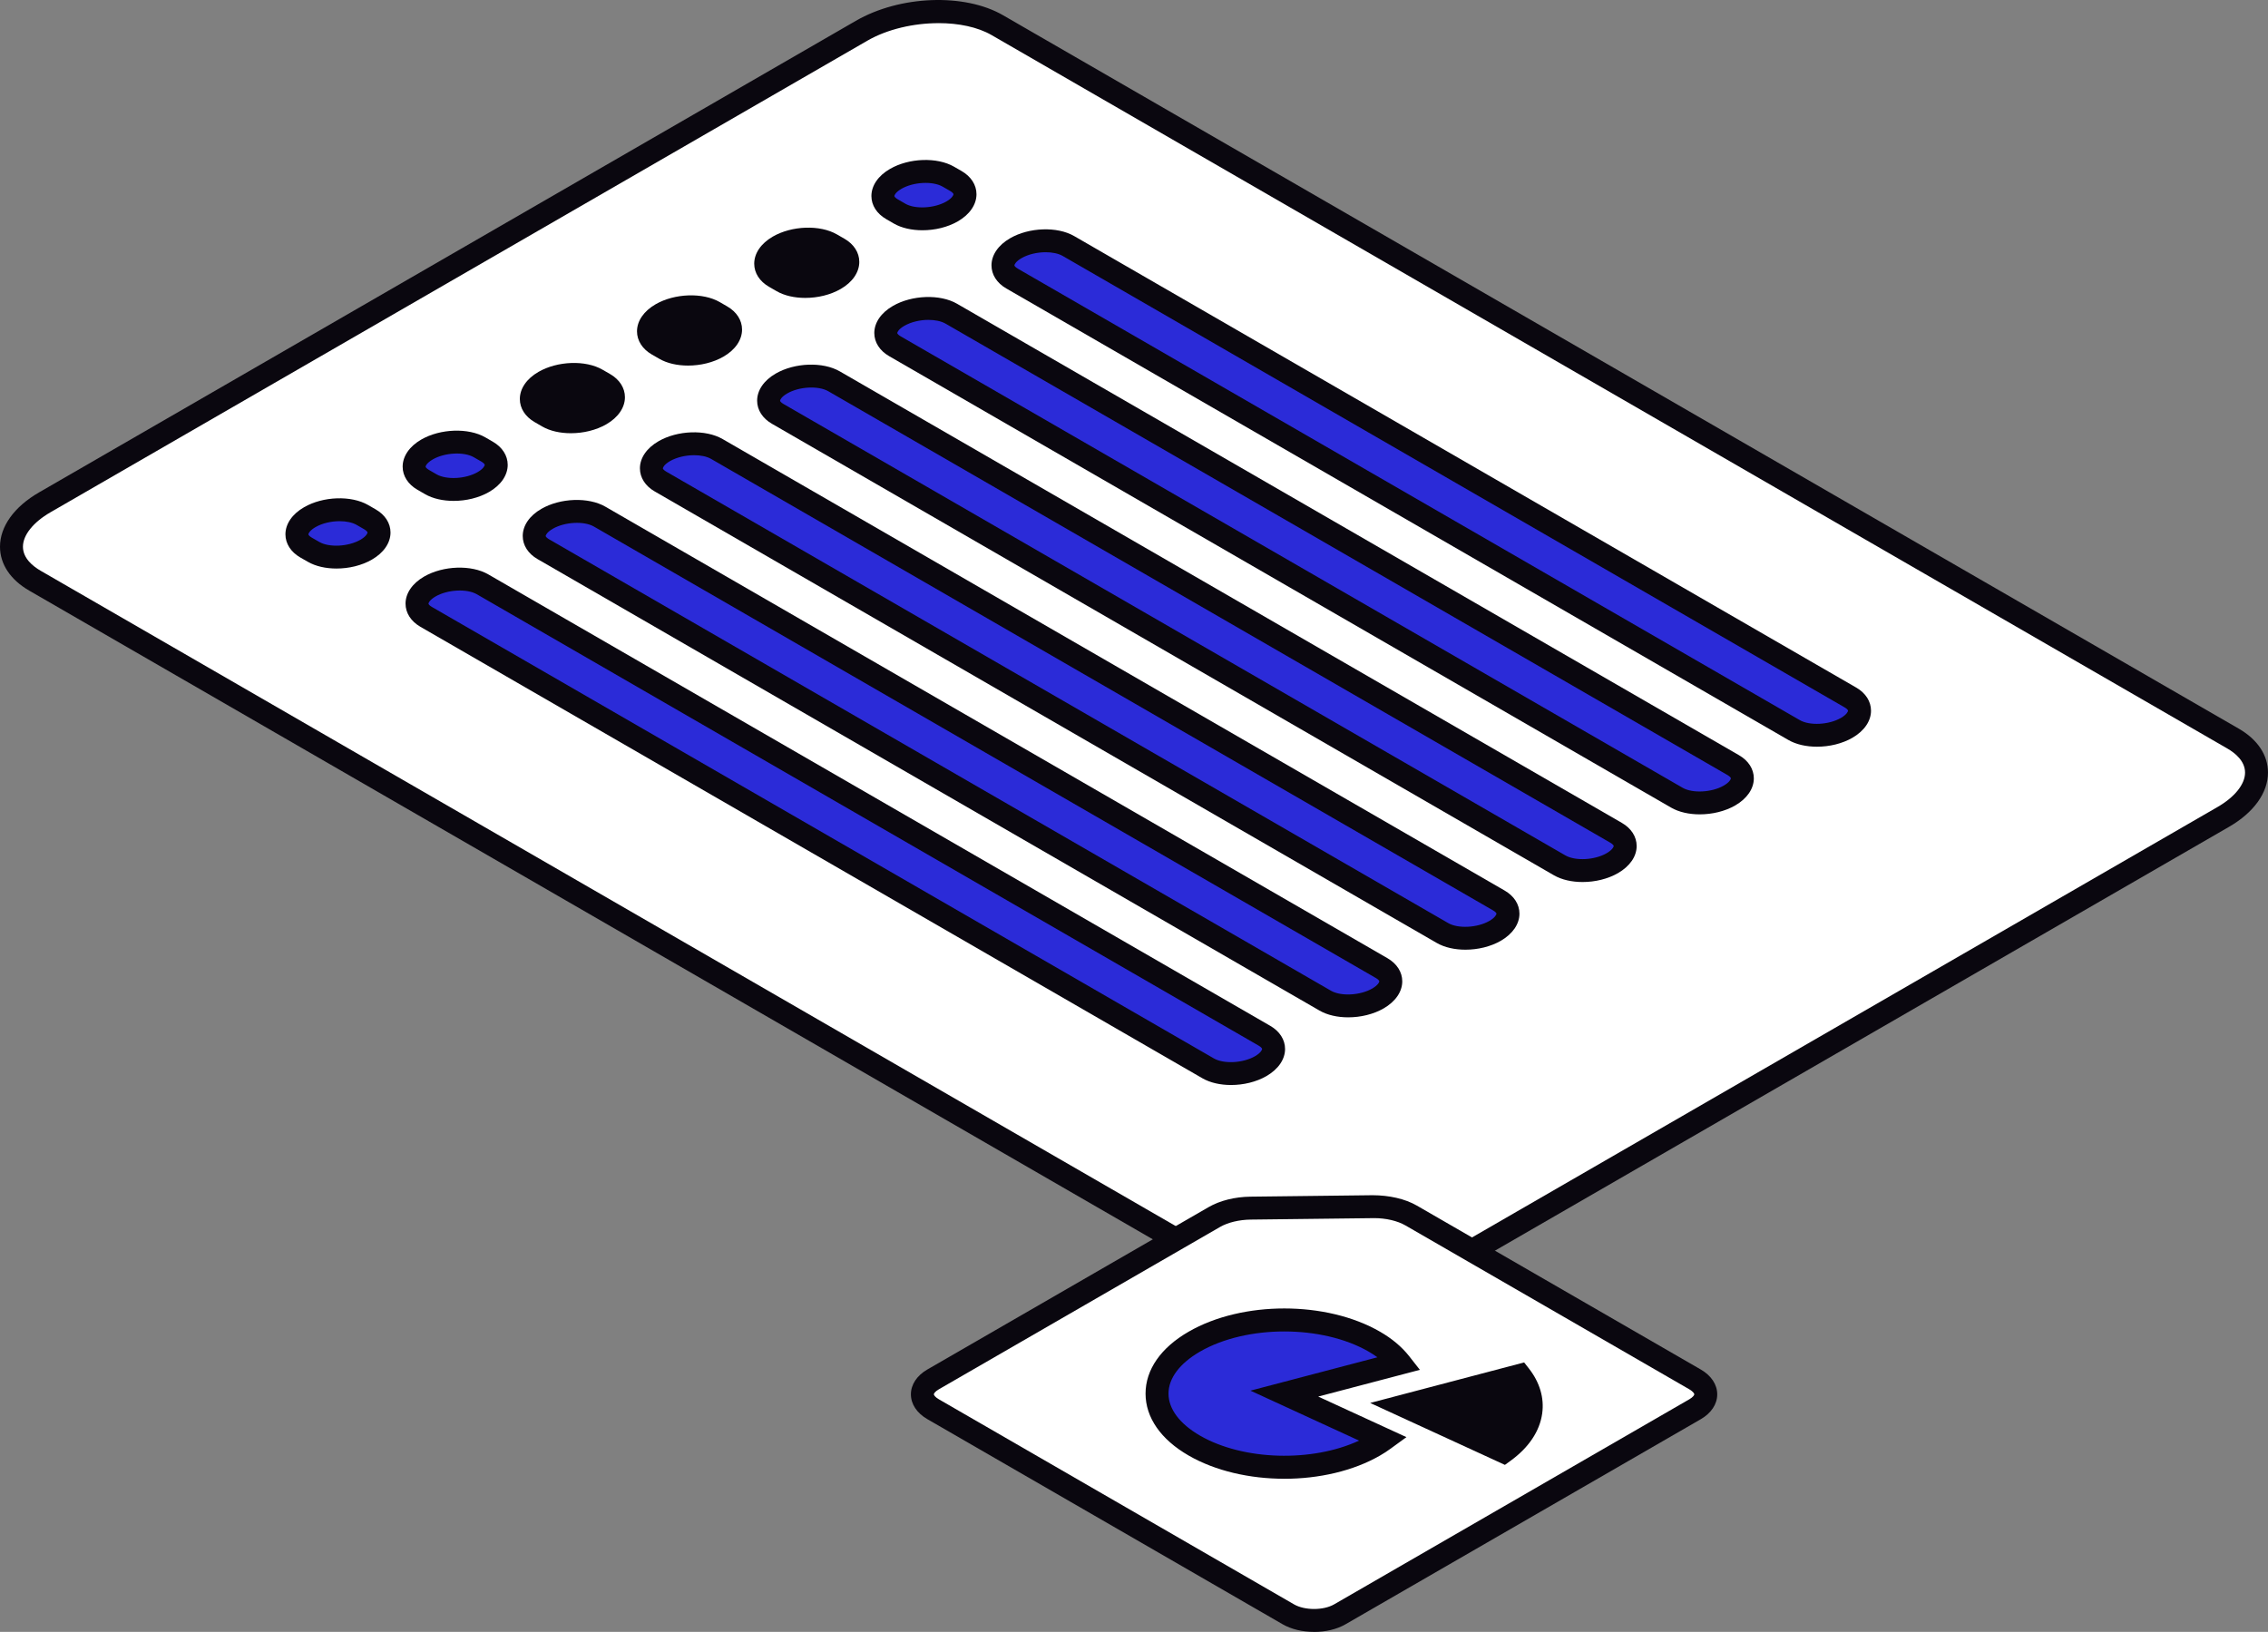
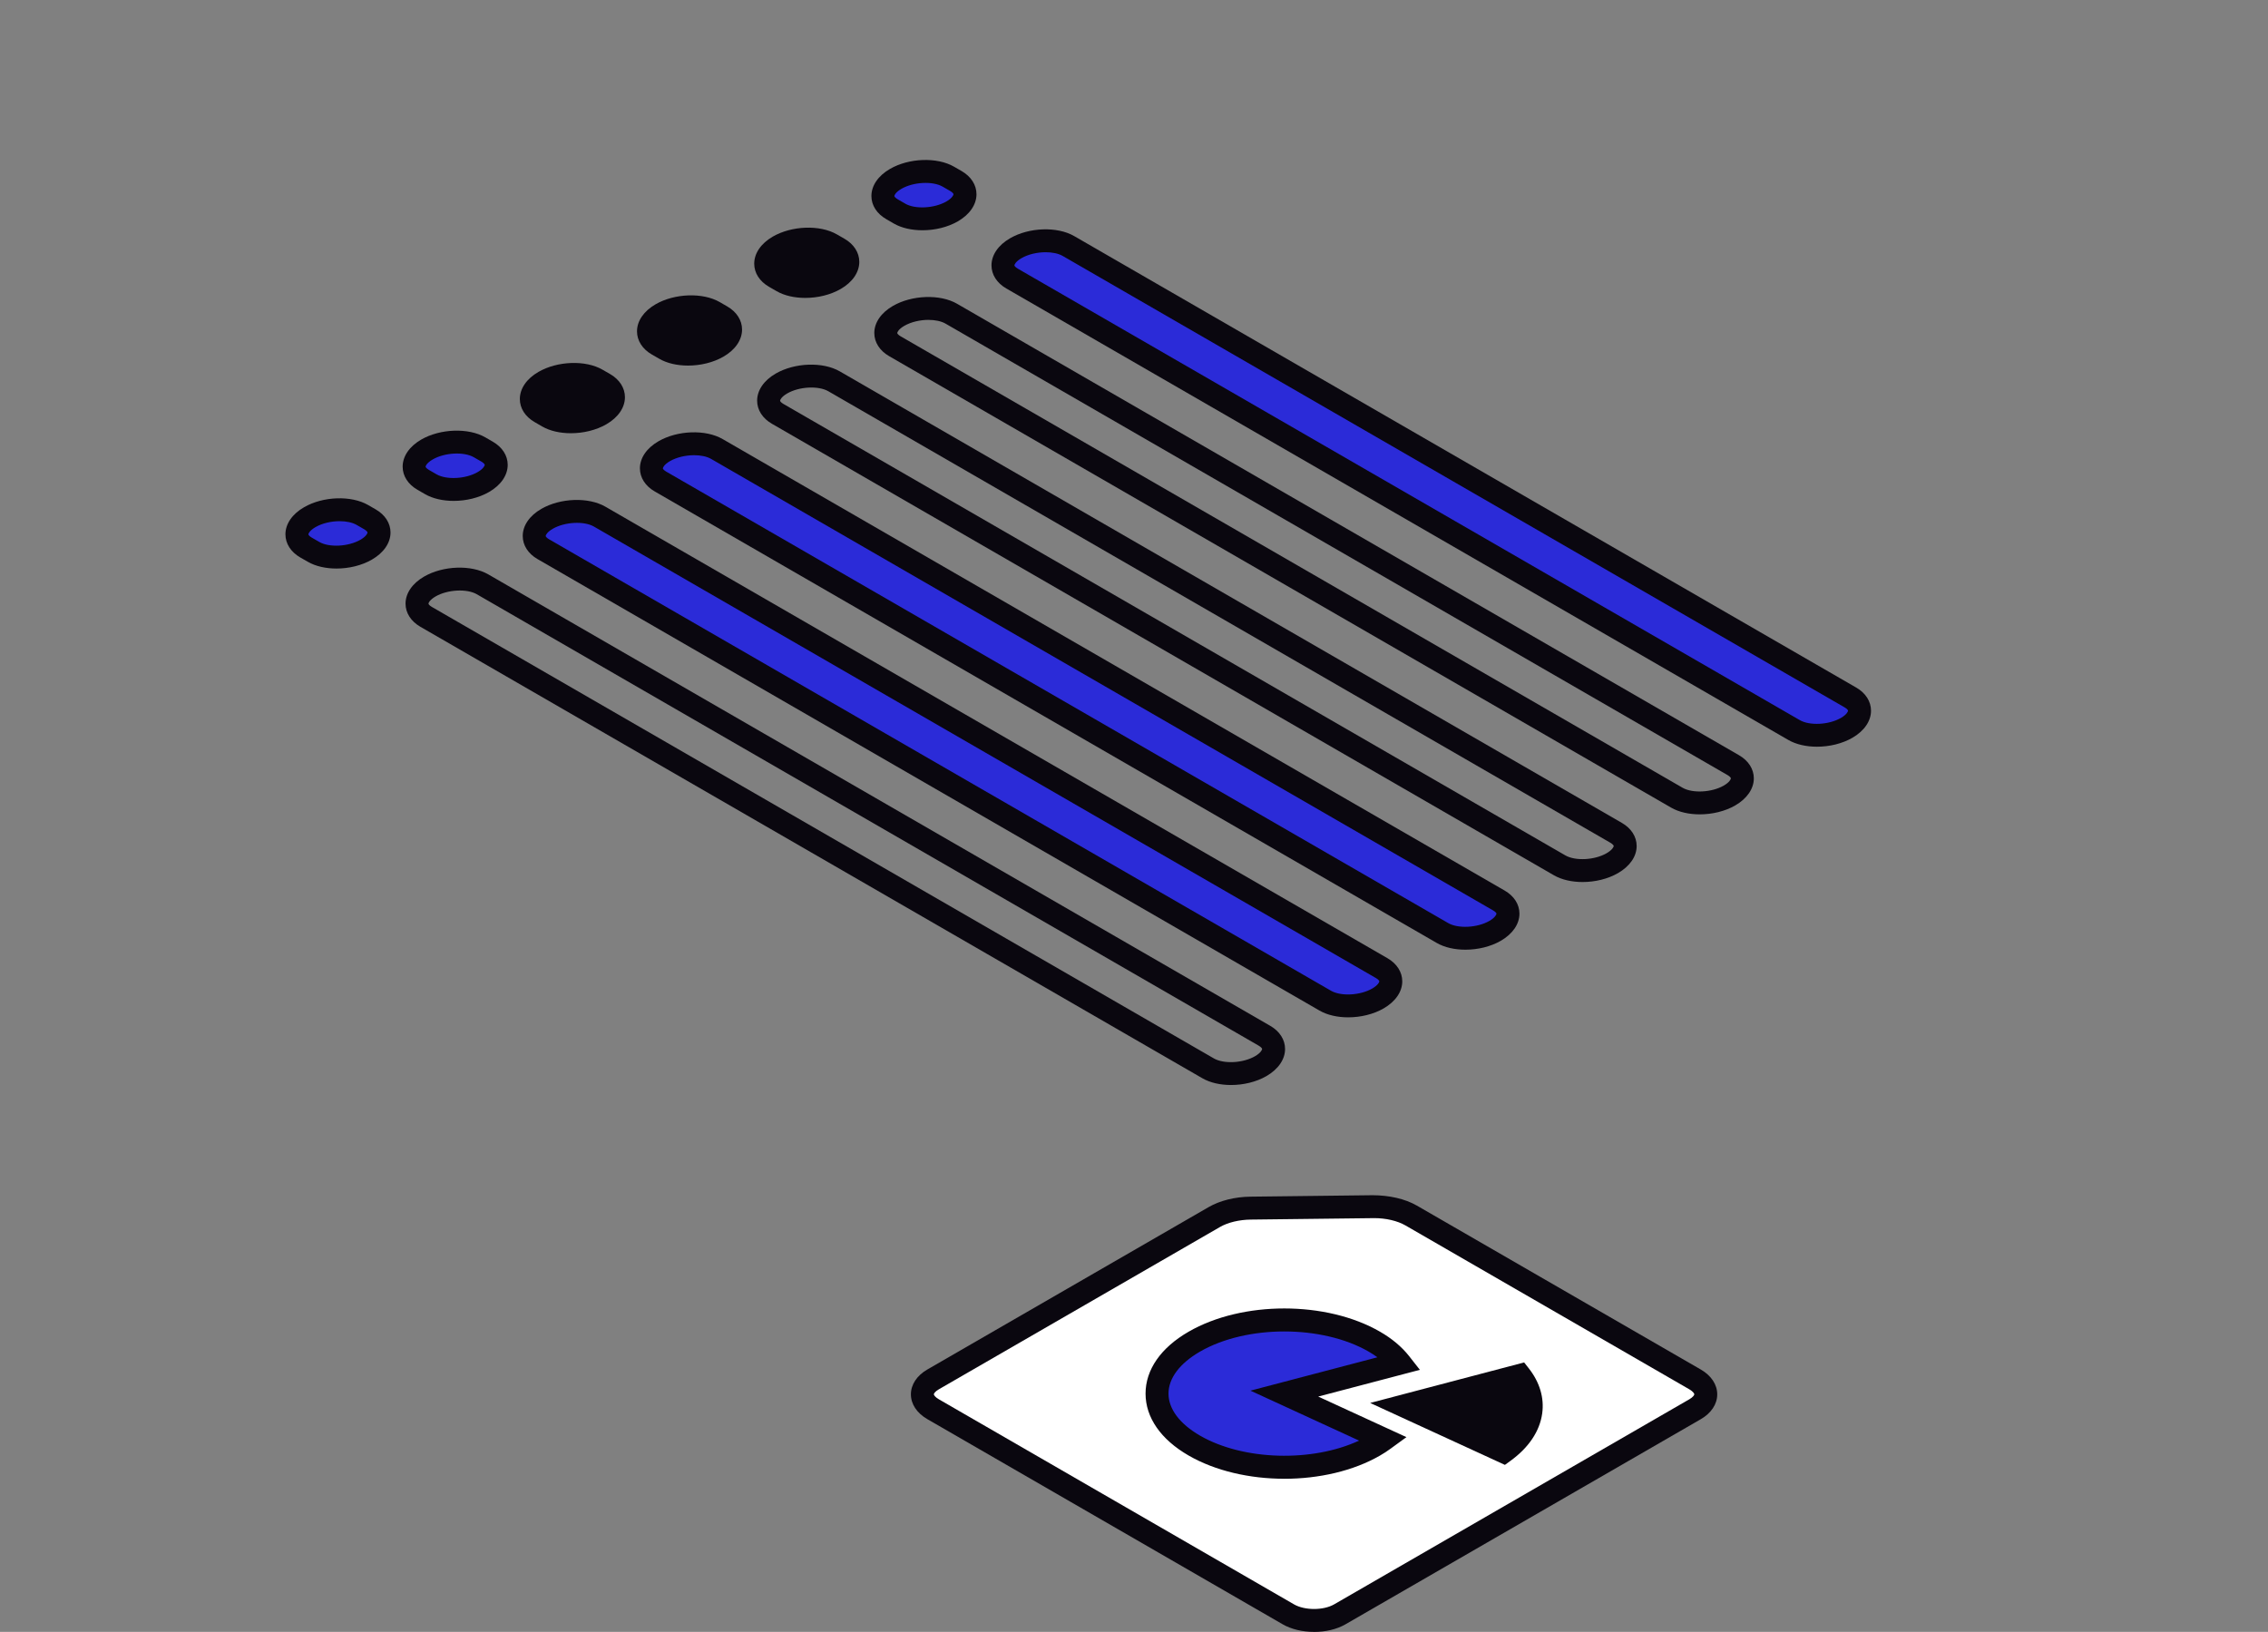
<svg xmlns="http://www.w3.org/2000/svg" id="b" data-name="Calque 2" width="98.837" height="71.118" viewBox="0 0 98.837 71.118">
  <rect x="0" y="0" width="98.837" height="71.118" fill="#808080" stroke="none" />
  <g id="c" data-name="Calque 1">
    <g>
      <g>
        <g>
-           <path d="M55.376,56.4L1.524,25.308c-1.516-.875-1.326-2.404.425-3.414L37.547,1.341c1.75-1.011,4.398-1.12,5.914-.245l53.853,31.092c1.516.875,1.326,2.404-.425,3.415l-35.598,20.553c-1.75,1.011-4.398,1.12-5.914.245Z" fill="#fff" />
-           <path d="M57.951,57.494c-1.05,0-2.057-.218-2.825-.662L1.274,25.74c-.821-.474-1.274-1.154-1.274-1.915,0-.88.619-1.741,1.698-2.364L37.296.908c1.918-1.109,4.735-1.216,6.414-.245l53.853,31.092c.821.474,1.273,1.154,1.273,1.915,0,.88-.619,1.741-1.698,2.364l-35.598,20.553c-1.041.602-2.345.907-3.589.907ZM40.9,1.009c-1.08,0-2.228.26-3.103.765L2.198,22.326c-.75.434-1.198.994-1.198,1.499,0,.498.421.846.774,1.05l53.853,31.092c1.351.78,3.83.668,5.414-.245l35.598-20.553c.75-.434,1.198-.993,1.198-1.499,0-.498-.421-.846-.773-1.05L43.211,1.528c-.605-.35-1.436-.52-2.311-.52Z" fill="#0a070f" />
-         </g>
+           </g>
        <g>
          <g>
            <path d="M78.184,31.816L44.104,12.14c-.587-.339-.514-.932.164-1.323h0c.678-.392,1.704-.434,2.292-.095l34.08,19.676c.587.339.514.932-.165,1.323h0c-.678.392-1.704.434-2.292.095Z" fill="#2b2bd8" />
-             <path d="M79.182,32.542c-.463,0-.908-.097-1.248-.294L43.854,12.572c-.411-.236-.646-.604-.646-1.007,0-.453.295-.885.811-1.182.828-.479,2.055-.521,2.792-.095l34.08,19.676c.411.236.646.605.646,1.008,0,.453-.296.884-.811,1.181-.446.258-1.007.389-1.544.389ZM45.57,10.992c-.365,0-.759.088-1.052.257-.254.147-.311.281-.311.316,0,.022.04.08.146.142l34.08,19.676c.434.251,1.272.206,1.792-.095.254-.147.311-.281.311-.316,0-.022-.04-.08-.146-.142L46.311,11.154c-.189-.109-.457-.162-.74-.162Z" fill="#0a070f" />
+             <path d="M79.182,32.542c-.463,0-.908-.097-1.248-.294L43.854,12.572c-.411-.236-.646-.604-.646-1.007,0-.453.295-.885.811-1.182.828-.479,2.055-.521,2.792-.095l34.08,19.676c.411.236.646.605.646,1.008,0,.453-.296.884-.811,1.181-.446.258-1.007.389-1.544.389ZM45.57,10.992c-.365,0-.759.088-1.052.257-.254.147-.311.281-.311.316,0,.022.04.08.146.142l34.08,19.676c.434.251,1.272.206,1.792-.095.254-.147.311-.281.311-.316,0-.022-.04-.08-.146-.142L46.311,11.154c-.189-.109-.457-.162-.74-.162" fill="#0a070f" />
          </g>
          <g>
            <path d="M39.2,9.308l-.329-.19c-.588-.339-.514-.932.165-1.323h0c.678-.392,1.704-.434,2.292-.095l.329.19c.587.339.514.932-.165,1.323h0c-.678.392-1.704.434-2.292.095Z" fill="#2b2bd8" />
            <path d="M40.198,10.035c-.462,0-.907-.097-1.248-.294h0l-.329-.191c-.41-.236-.646-.603-.646-1.007,0-.453.295-.885.811-1.182.828-.48,2.055-.522,2.792-.095l.329.189c.412.238.647.605.647,1.009,0,.453-.295.884-.811,1.182-.446.258-1.006.389-1.544.389ZM39.45,8.876c.433.251,1.271.205,1.792-.095.254-.147.311-.281.311-.316,0-.022-.04-.08-.147-.143l-.328-.189c-.434-.249-1.271-.206-1.792.094-.254.147-.311.281-.311.316,0,.021.04.08.146.142l.329.19Z" fill="#0a070f" />
          </g>
        </g>
        <g>
          <g>
-             <path d="M73.077,34.764L38.997,15.088c-.587-.339-.514-.932.165-1.323h0c.678-.392,1.704-.434,2.292-.095l34.08,19.676c.587.339.514.932-.165,1.323h0c-.678.392-1.704.434-2.292.095Z" fill="#2b2bd8" />
            <path d="M74.073,35.49c-.462,0-.906-.097-1.246-.293L38.747,15.521c-.411-.237-.646-.604-.646-1.008,0-.453.296-.884.811-1.181.829-.479,2.056-.521,2.792-.096l34.08,19.676c.411.237.646.604.646,1.008,0,.453-.295.884-.81,1.181-.446.258-1.008.389-1.546.389ZM40.465,13.94c-.366,0-.759.089-1.053.258-.254.147-.311.28-.311.315,0,.022.04.08.147.143l34.08,19.676c.434.249,1.27.204,1.792-.096.254-.148.31-.28.31-.316,0-.022-.04-.08-.146-.142L41.204,14.103c-.189-.108-.455-.162-.739-.162Z" fill="#0a070f" />
          </g>
          <g>
            <path d="M34.093,12.257l-.329-.19c-.587-.339-.514-.932.164-1.323h0c.678-.392,1.704-.434,2.292-.095l.329.19c.587.339.514.932-.165,1.323h0c-.678.392-1.704.434-2.292.095Z" fill="#0a070f" />
            <path d="M35.091,12.983c-.462,0-.907-.097-1.248-.294h0l-.329-.19c-.41-.236-.646-.603-.646-1.007,0-.453.295-.884.811-1.182.829-.478,2.054-.521,2.792-.095l.33.19c.41.236.646.604.646,1.007,0,.453-.295.885-.811,1.182-.446.258-1.006.389-1.544.389ZM34.343,11.824c.434.251,1.271.206,1.792-.095.254-.147.311-.281.311-.316,0-.022-.039-.08-.146-.142l-.33-.19c-.433-.25-1.271-.206-1.791.095-.254.148-.311.281-.311.316,0,.022.04.079.146.142l.329.191Z" fill="#0a070f" />
          </g>
        </g>
        <g>
          <g>
-             <path d="M67.97,37.713l-34.08-19.676c-.587-.339-.514-.932.165-1.323h0c.678-.392,1.704-.434,2.292-.095l34.08,19.676c.587.339.514.932-.164,1.323h0c-.678.392-1.704.434-2.292.095Z" fill="#2b2bd8" />
            <path d="M68.968,38.439c-.462,0-.907-.097-1.248-.293h0s-34.079-19.677-34.079-19.677c-.411-.236-.646-.603-.646-1.007,0-.453.295-.885.811-1.182.83-.479,2.056-.521,2.792-.095l34.08,19.676c.411.236.646.604.646,1.008,0,.453-.296.884-.812,1.181-.445.258-1.006.389-1.544.389ZM68.22,37.28c.433.248,1.271.206,1.792-.095.254-.147.312-.28.312-.316,0-.021-.04-.08-.146-.142l-34.08-19.676c-.434-.25-1.27-.206-1.792.095-.254.148-.311.281-.311.316,0,.022.039.08.146.142l34.079,19.676Z" fill="#0a070f" />
          </g>
          <g>
            <path d="M28.986,15.205l-.329-.19c-.587-.339-.514-.932.164-1.323h0c.678-.392,1.704-.434,2.292-.095l.329.19c.587.339.514.932-.164,1.323h0c-.678.392-1.704.434-2.292.095Z" fill="#0a070f" />
            <path d="M29.983,15.932c-.462,0-.908-.097-1.248-.294l-.328-.188c-.412-.238-.647-.606-.647-1.01,0-.452.296-.883.811-1.18.829-.479,2.055-.52,2.791-.097l.33.191c.41.236.646.604.646,1.007,0,.453-.295.885-.811,1.182-.446.258-1.007.389-1.544.389ZM30.125,13.867c-.365,0-.76.089-1.053.258-.254.146-.311.28-.311.315,0,.022.039.08.147.143l.329.189c.432.25,1.27.205,1.791-.095.254-.147.311-.281.311-.316,0-.022-.04-.08-.146-.142l-.33-.19c-.189-.108-.455-.162-.738-.162Z" fill="#0a070f" />
          </g>
        </g>
        <g>
          <g>
            <path d="M62.863,40.661L28.783,20.985c-.587-.339-.514-.932.164-1.323h0c.678-.392,1.704-.434,2.292-.095l34.08,19.676c.587.339.514.932-.165,1.323h0c-.678.392-1.704.434-2.292.095Z" fill="#2b2bd8" />
            <path d="M63.861,41.388c-.463,0-.908-.097-1.249-.294L28.533,21.418c-.411-.236-.646-.604-.646-1.007,0-.453.295-.885.811-1.182.829-.479,2.055-.521,2.792-.095l34.08,19.676c.411.236.646.604.646,1.007,0,.453-.295.884-.81,1.182-.446.258-1.007.389-1.544.389ZM30.25,19.838c-.365,0-.759.088-1.052.257-.254.147-.311.281-.311.316,0,.022.04.08.146.142l34.08,19.676c.432.25,1.269.206,1.792-.095.254-.147.31-.281.31-.316,0-.022-.039-.079-.146-.141L30.99,20c-.189-.109-.457-.162-.74-.162Z" fill="#0a070f" />
          </g>
          <g>
            <path d="M23.879,18.154l-.329-.19c-.587-.339-.514-.932.165-1.323h0c.678-.392,1.704-.434,2.292-.095l.329.19c.587.339.514.932-.165,1.323h0c-.678.392-1.704.434-2.292.095Z" fill="#0a070f" />
            <path d="M24.876,18.88c-.462,0-.906-.097-1.247-.293h0l-.329-.191c-.411-.236-.646-.603-.646-1.007,0-.454.296-.885.812-1.182.829-.479,2.056-.522,2.792-.095l.329.189c.412.238.647.606.647,1.009,0,.453-.296.884-.811,1.181-.446.258-1.007.389-1.545.389ZM24.129,17.722c.433.248,1.271.204,1.792-.096.254-.147.311-.28.311-.315,0-.022-.04-.08-.147-.143l-.328-.189c-.434-.252-1.271-.206-1.792.094-.254.147-.312.28-.312.316,0,.021.04.079.146.141l.33.191Z" fill="#0a070f" />
          </g>
        </g>
        <g>
          <g>
            <path d="M57.756,43.61L23.676,23.934c-.587-.339-.514-.932.165-1.323h0c.678-.392,1.704-.434,2.292-.095l34.08,19.676c.587.339.514.932-.164,1.323h0c-.678.392-1.704.434-2.292.095Z" fill="#2b2bd8" />
            <path d="M58.753,44.336c-.462,0-.907-.097-1.247-.293L23.426,24.366c-.411-.236-.646-.604-.646-1.007,0-.453.295-.885.811-1.182.828-.479,2.055-.522,2.792-.095l34.08,19.676c.411.237.646.605.646,1.008,0,.453-.296.884-.811,1.181-.446.258-1.007.389-1.545.389ZM58.006,43.178c.434.249,1.27.204,1.792-.096.254-.148.311-.28.311-.316,0-.022-.04-.08-.147-.142L25.883,22.948c-.433-.25-1.271-.205-1.792.095-.254.147-.311.281-.311.316,0,.022.04.08.146.142l34.08,19.677Z" fill="#0a070f" />
          </g>
          <g>
            <path d="M18.772,21.102l-.329-.19c-.587-.339-.514-.932.164-1.323h0c.678-.392,1.704-.434,2.292-.095l.329.19c.587.339.514.932-.164,1.323h0c-.678.392-1.704.434-2.292.095Z" fill="#2b2bd8" />
            <path d="M19.77,21.829c-.462,0-.907-.097-1.248-.294h0l-.329-.19c-.411-.236-.646-.603-.646-1.007,0-.454.296-.885.811-1.182.828-.478,2.054-.52,2.791-.096l.33.191c.41.236.646.604.646,1.007,0,.453-.295.885-.811,1.182-.446.258-1.006.389-1.544.389ZM19.022,20.67c.434.25,1.272.206,1.792-.095.254-.147.311-.281.311-.316,0-.021-.039-.08-.146-.142l-.33-.19c-.433-.25-1.271-.206-1.791.095-.254.148-.311.28-.311.316,0,.022.04.079.146.141l.33.191Z" fill="#0a070f" />
          </g>
        </g>
        <g>
          <g>
-             <path d="M52.649,46.558L18.569,26.882c-.587-.339-.514-.932.164-1.323h0c.678-.392,1.704-.434,2.292-.095l34.08,19.676c.587.339.514.932-.165,1.323h0c-.678.392-1.704.434-2.292.095Z" fill="#2b2bd8" />
            <path d="M53.647,47.285c-.462,0-.907-.097-1.248-.294L18.319,27.315c-.411-.237-.646-.605-.646-1.008,0-.453.296-.884.811-1.181.829-.479,2.056-.52,2.792-.096l34.08,19.676c.411.237.646.604.646,1.008,0,.453-.295.884-.811,1.182-.446.258-1.006.389-1.544.389ZM52.899,46.126c.435.251,1.271.206,1.792-.095.254-.147.311-.281.311-.316,0-.022-.04-.08-.147-.143L20.776,25.896c-.433-.248-1.271-.204-1.792.096-.254.148-.311.28-.311.316,0,.022.04.08.147.142l34.079,19.676Z" fill="#0a070f" />
          </g>
          <g>
            <path d="M13.665,24.051l-.329-.19c-.587-.339-.514-.932.165-1.323h0c.678-.392,1.704-.434,2.292-.095l.329.19c.587.339.514.932-.165,1.323h0c-.678.392-1.704.434-2.292.095Z" fill="#2b2bd8" />
            <path d="M14.663,24.777c-.462,0-.907-.097-1.248-.294l-.329-.188c-.412-.238-.647-.606-.647-1.009,0-.453.296-.884.812-1.181.828-.479,2.054-.522,2.791-.096l.33.19c.411.236.646.604.646,1.007,0,.454-.296.885-.811,1.182-.445.258-1.006.389-1.543.389ZM14.803,22.713c-.365,0-.759.088-1.052.258-.255.147-.312.28-.312.315,0,.022.04.08.147.143l.329.189c.434.251,1.27.205,1.791-.095.254-.147.311-.281.311-.316,0-.022-.04-.08-.146-.142l-.33-.19c-.189-.109-.456-.162-.739-.162Z" fill="#0a070f" />
          </g>
        </g>
      </g>
      <g>
        <g>
          <path d="M59.827,52.587l-5.331.064c-.593.007-1.158.146-1.577.388l-12.258,7.077c-.62.358-.62.939,0,1.297l15.481,8.938c.62.358,1.626.358,2.246,0l15.481-8.938c.62-.358.62-.939,0-1.297l-12.37-7.142c-.443-.256-1.047-.396-1.673-.388Z" fill="#fff" />
          <path d="M57.265,71.118c-.494,0-.988-.111-1.373-.334l-15.481-8.938c-.454-.262-.715-.655-.715-1.08,0-.425.261-.819.715-1.082l12.258-7.077c.493-.285,1.14-.447,1.821-.456l5.33-.063c.713.003,1.407.152,1.93.455l12.37,7.142c.455.263.716.657.715,1.082,0,.425-.261.818-.715,1.081l-15.482,8.938c-.385.223-.879.334-1.373.334ZM59.877,53.087h-.044l-5.331.063c-.504.007-.99.124-1.333.321l-12.258,7.077c-.157.091-.215.181-.215.216,0,.035.059.125.215.215l15.482,8.94c.465.268,1.28.268,1.746,0l15.482-8.939c.156-.091.215-.181.215-.216s-.059-.125-.215-.216l-12.371-7.142c-.354-.204-.853-.32-1.373-.32Z" fill="#0a070f" />
        </g>
        <g>
          <g>
            <path d="M61.187,61.269l4.338,1.994c1.321-.956,1.554-2.245.706-3.321l-5.044,1.327Z" fill="#0a070f" />
            <path d="M65.582,63.84l-5.872-2.699,6.71-1.766.203.258c.476.605.679,1.285.584,1.967-.107.774-.588,1.49-1.389,2.069l-.236.171ZM62.663,61.398l2.794,1.284c.439-.374.7-.792.76-1.221.044-.32-.022-.637-.2-.946l-3.353.883Z" fill="#0a070f" />
          </g>
          <g>
            <path d="M55.97,60.734l5.044-1.327c-.268-.34-.637-.659-1.121-.938-2.166-1.251-5.679-1.251-7.845,0-2.166,1.251-2.166,3.279,0,4.53s5.679,1.251,7.845,0c.15-.086.286-.177.415-.27l-4.338-1.994Z" fill="#2b2bd8" />
            <path d="M55.97,64.445c-1.501,0-3.003-.338-4.173-1.014-1.209-.697-1.875-1.656-1.875-2.697s.666-2,1.875-2.697c2.34-1.352,6.006-1.352,8.345,0,.52.3.945.657,1.264,1.061l.471.6-4.431,1.165,3.845,1.768-.69.502c-.143.105-.294.205-.461.3-1.169.675-2.67,1.013-4.171,1.013ZM55.969,58.025c-1.33,0-2.66.293-3.672.877-.887.513-1.375,1.163-1.375,1.832s.488,1.319,1.375,1.832c1.893,1.091,4.892,1.163,6.93.216l-4.734-2.177,5.532-1.454c-.118-.087-.246-.17-.382-.249-1.013-.584-2.343-.877-3.673-.877Z" fill="#0a070f" />
          </g>
        </g>
      </g>
    </g>
  </g>
</svg>